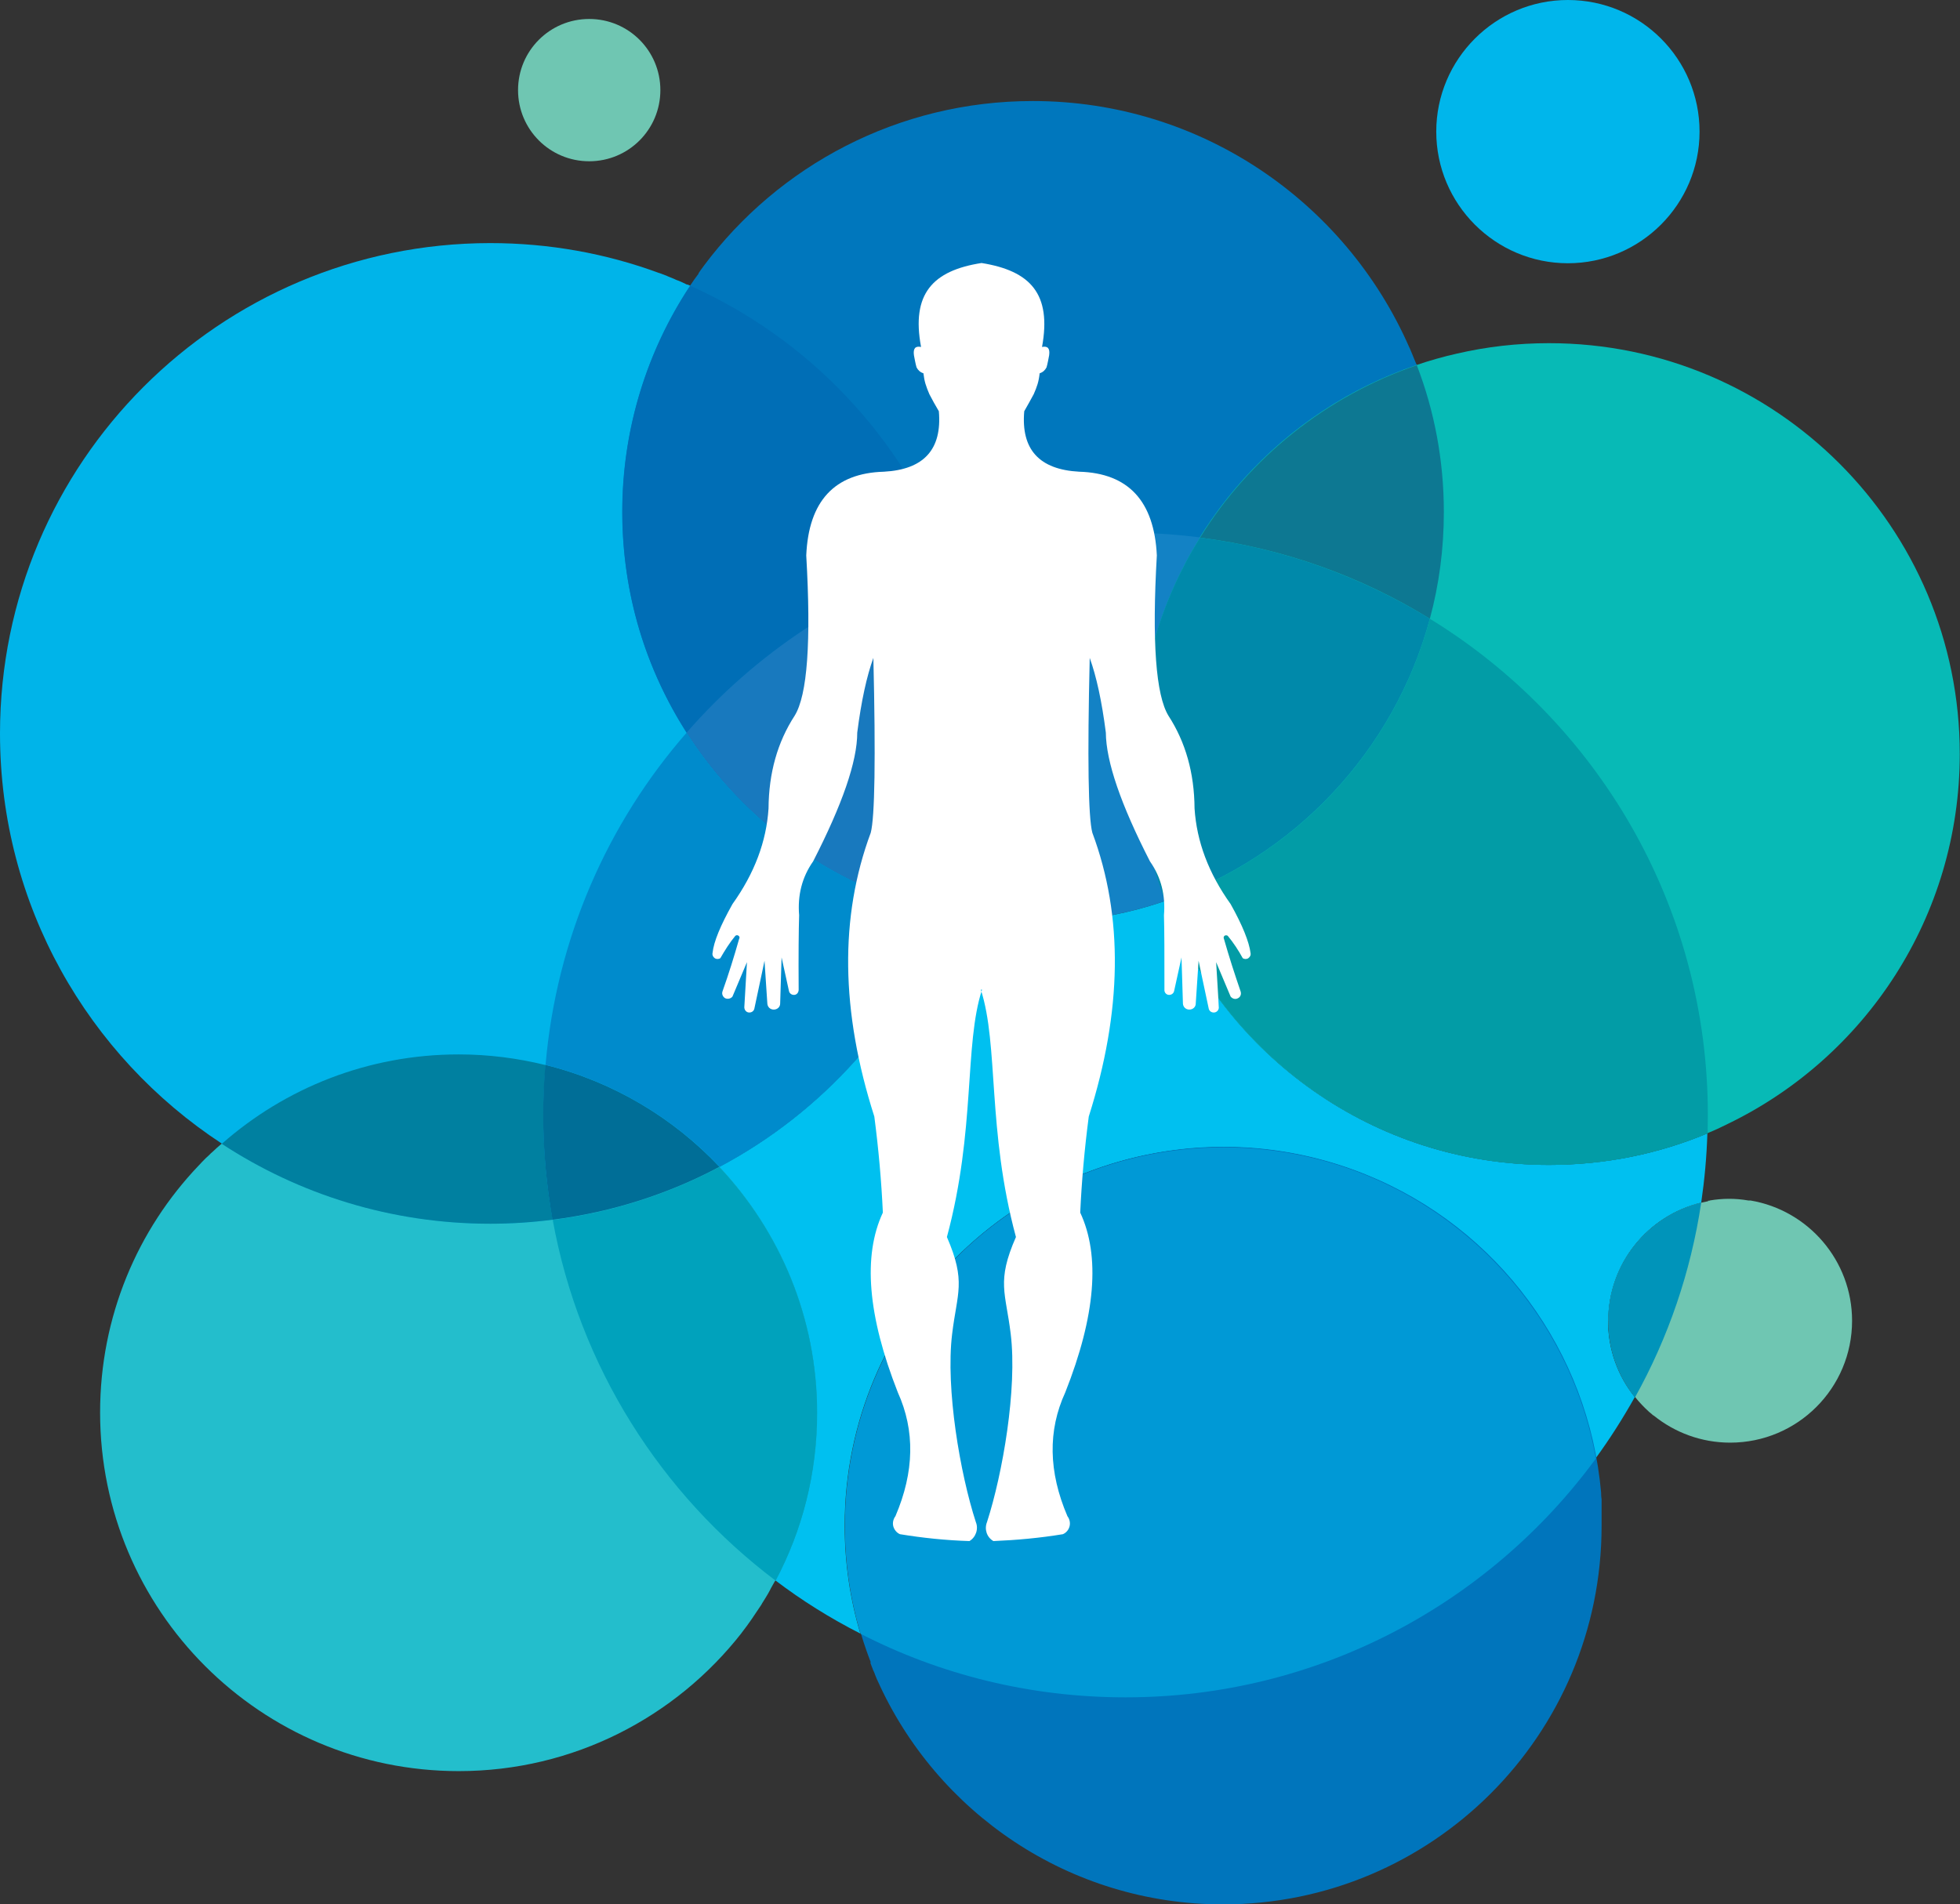
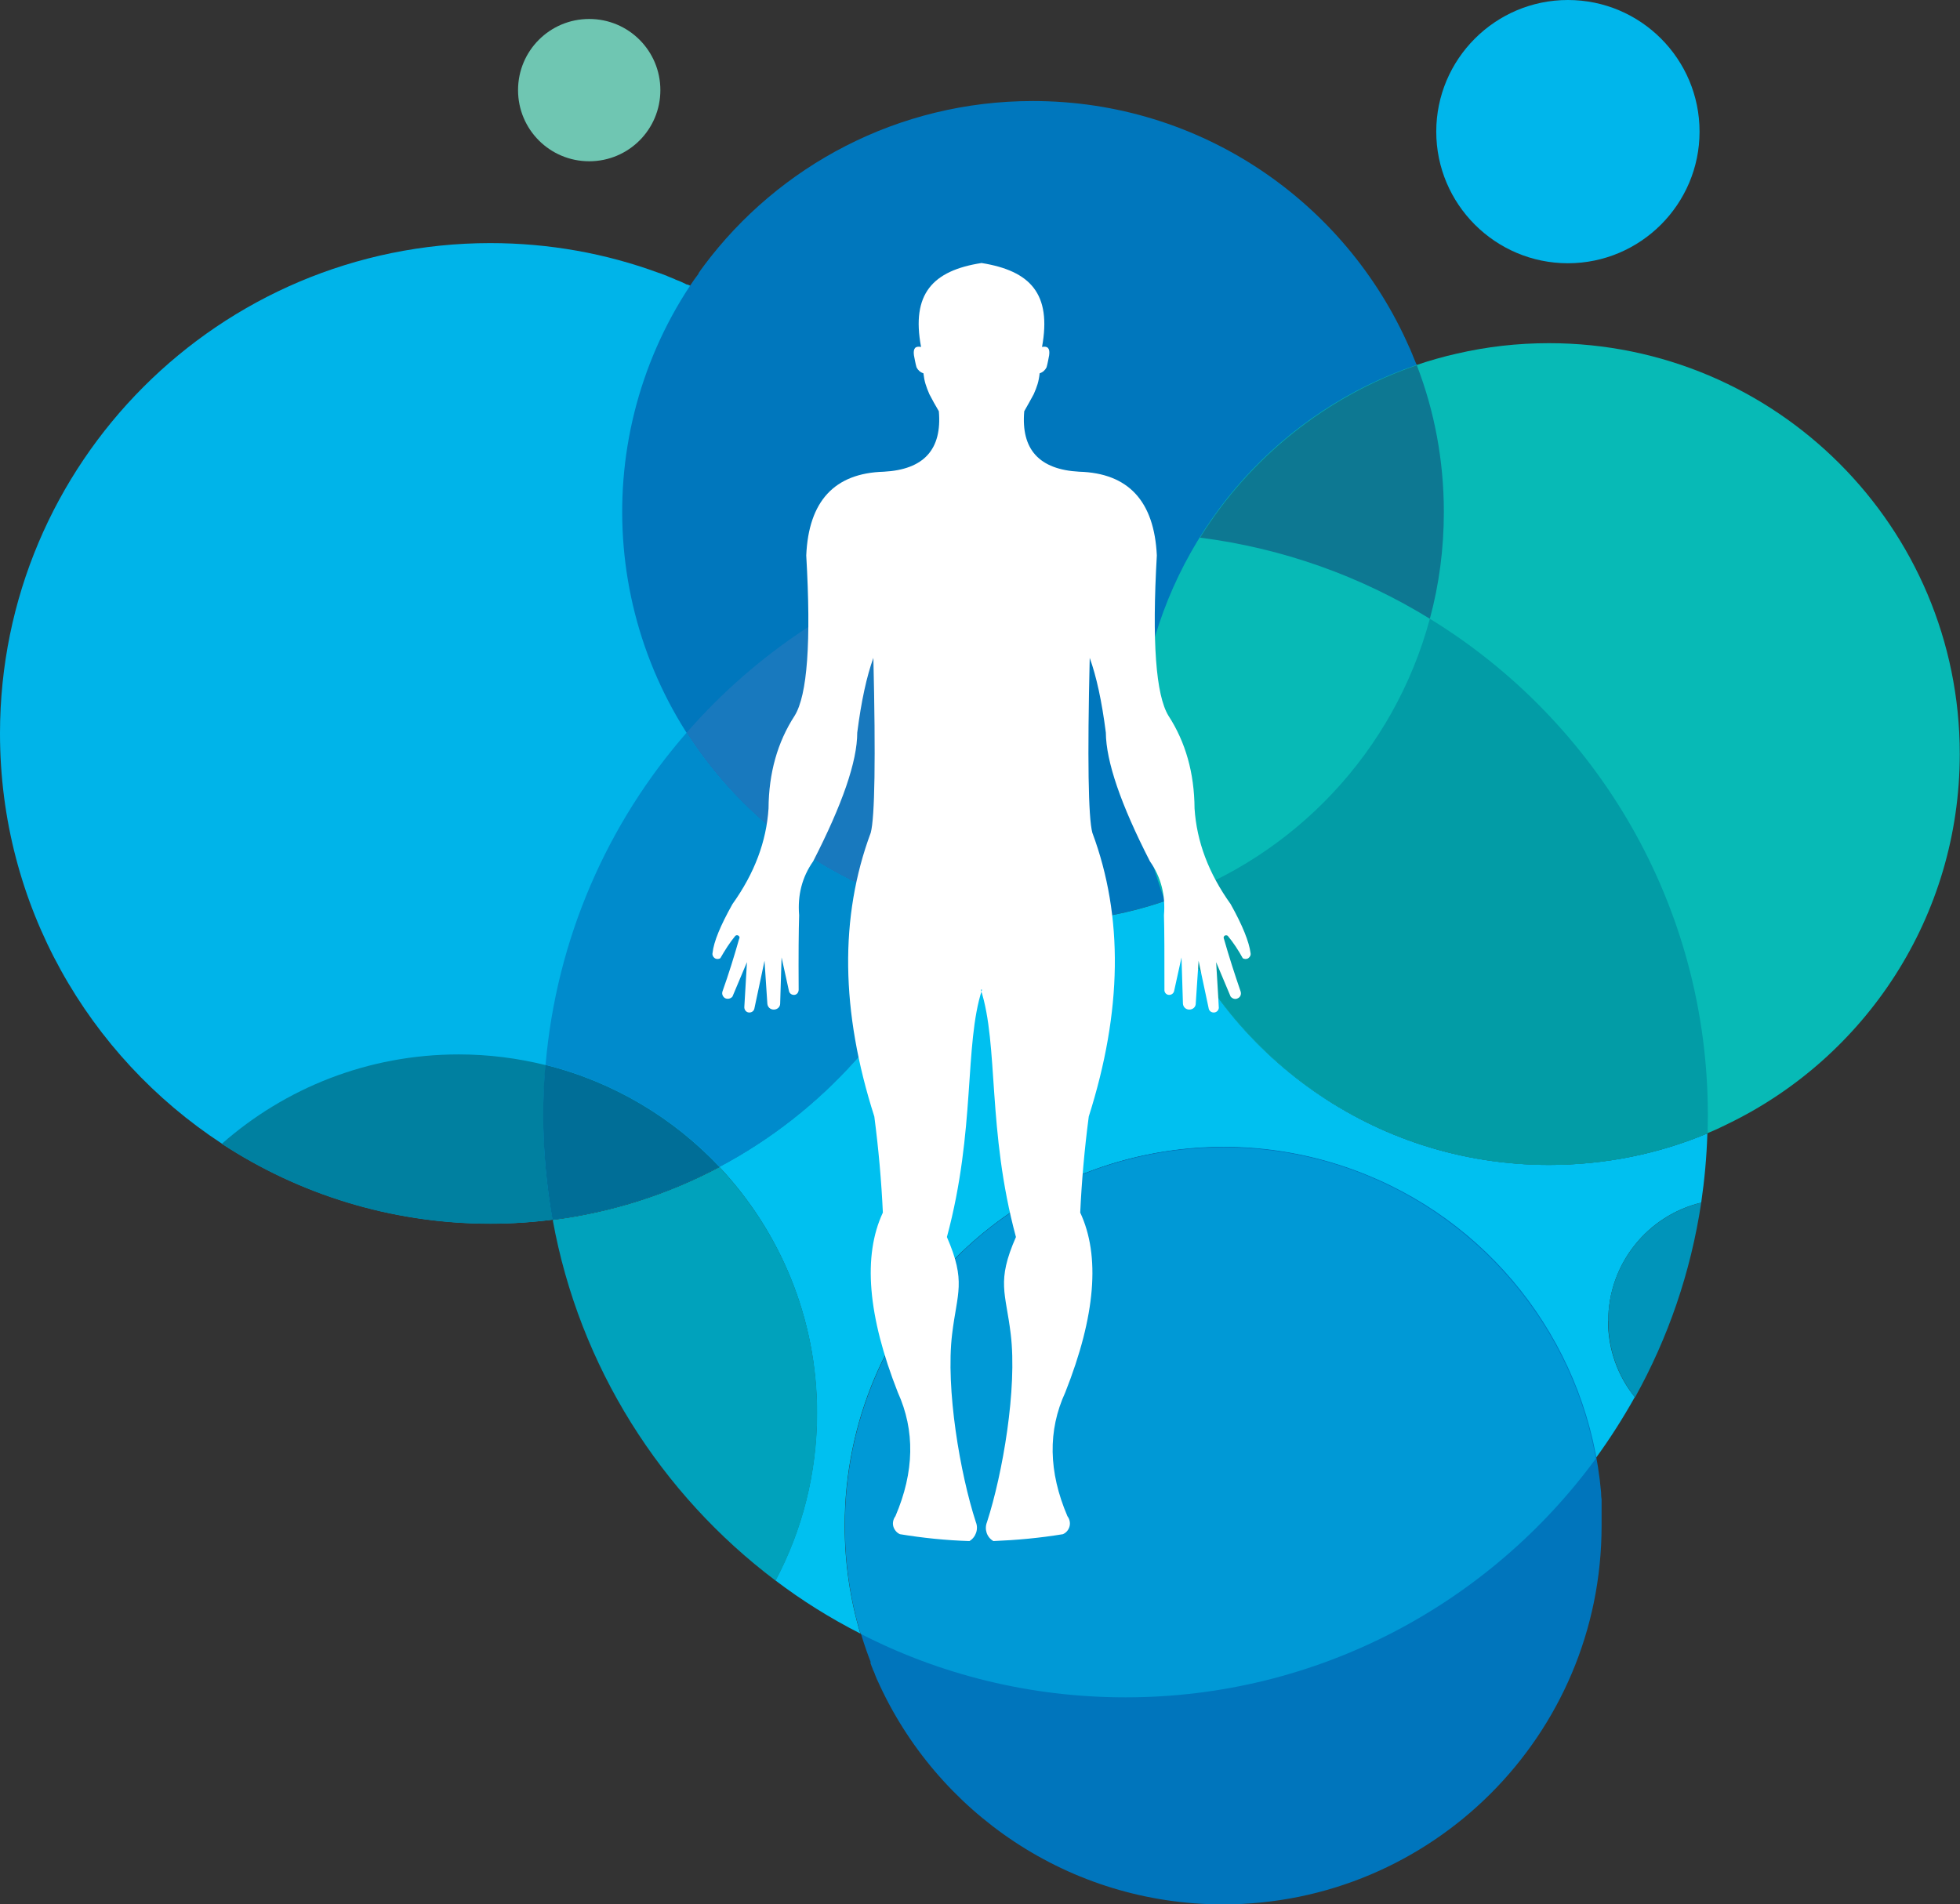
<svg xmlns="http://www.w3.org/2000/svg" id="Layer_2" viewBox="0 0 82.63 80.29">
  <rect x="0" y="0" width="82.63" height="80.29" fill="#333333" stroke="none" />
  <defs>
    <style>.cls-1{fill:#0080a0;}.cls-1,.cls-2,.cls-3,.cls-4,.cls-5,.cls-6,.cls-7,.cls-8,.cls-9,.cls-10,.cls-11,.cls-12,.cls-13,.cls-14,.cls-15,.cls-16,.cls-17,.cls-18,.cls-19,.cls-20,.cls-21{fill-rule:evenodd;}.cls-2{fill:#00c0f0;}.cls-3{fill:#0099d6;}.cls-4{fill:#23becc;}.cls-5{fill:#029ca6;}.cls-6{fill:#fff;}.cls-7{fill:#00a2bc;}.cls-8{fill:#1879be;}.cls-9{fill:#0077bd;}.cls-10{fill:#07bab6;}.cls-11{fill:#1382c5;}.cls-12{fill:#008bcc;}.cls-13{fill:#00b4e9;}.cls-14{fill:#006eb6;}.cls-15{fill:#00b6eb;}.cls-16{fill:#0089aa;}.cls-17{fill:#0d7892;}.cls-18{fill:#006e97;}.cls-19{fill:#0094ba;}.cls-20{fill:#6fc6b2;}.cls-21{fill:#0075bc;}</style>
  </defs>
  <g id="Layer_3">
    <g>
      <path class="cls-20" d="M24.84,.8c1.66,0,3,1.34,3,3s-1.34,3-3,3-3-1.34-3-3,1.34-3,3-3Z" />
      <path class="cls-15" d="M66.1,0c3.07,0,5.55,2.49,5.55,5.55s-2.49,5.55-5.55,5.55-5.55-2.49-5.55-5.55,2.49-5.55,5.55-5.55Z" />
-       <path class="cls-4" d="M32.7,66.64h0c3.25-6.12,1.93-13.84-3.49-18.52-5.76-4.97-14.25-4.85-19.86,.1h0s-.05,.04-.07,.06c-.05,.04-.1,.09-.15,.13-.05,.05-.11,.1-.16,.15l-.08,.07c-.07,.07-.14,.14-.21,.2l-.04,.04c-.08,.08-.16,.16-.23,.24l-.02,.02h0c-2.59,2.71-4.17,6.38-4.17,10.43,0,8.35,6.77,15.12,15.12,15.12,4.84,0,9.15-2.28,11.92-5.82h0l.02-.03c.14-.18,.28-.37,.41-.56l.02-.03c.13-.19,.26-.39,.39-.58l.02-.04c.06-.1,.12-.19,.18-.29h0c.06-.1,.12-.2,.17-.3l.03-.06c.05-.08,.09-.17,.14-.25l.03-.05,.02-.03Z" />
      <path class="cls-13" d="M28.98,12h-.02c-.08-.04-.15-.07-.23-.11-.07-.03-.13-.06-.2-.08-.04-.02-.08-.03-.11-.05-.09-.04-.18-.07-.27-.11l-.04-.02c-.11-.04-.21-.08-.32-.12h-.01c-2.22-.82-4.62-1.26-7.12-1.26C9.25,10.26,0,19.51,0,30.93c0,7.24,3.72,13.6,9.35,17.29,6.65,4.35,15.21,4.51,22.01,.39,6.8-4.11,10.65-11.76,9.88-19.68-.72-7.48-5.44-13.95-12.27-16.94Z" />
      <path class="cls-9" d="M29.09,12.05h0c-4.4,6.67-3.68,15.55,1.87,21.43,5.78,6.12,15.13,7.2,22.15,2.55,6.8-4.5,9.51-13.09,6.62-20.63h0v-.02l-.03-.05c-.04-.1-.08-.19-.12-.29-.01-.03-.03-.07-.04-.1-.03-.08-.07-.16-.1-.24l-.03-.06h0c-2.68-6.11-8.77-10.38-15.87-10.38-5.68,0-10.72,2.73-13.87,6.95h0l-.02,.03c-.07,.09-.14,.19-.2,.28v.02c-.13,.17-.25,.34-.36,.51Z" />
      <path class="cls-10" d="M71.99,47.78h0c.27-.11,.53-.23,.79-.36l.06-.03h0c5.79-2.8,9.78-8.73,9.78-15.6,0-9.56-7.75-17.32-17.32-17.32-1.33,0-2.63,.15-3.88,.44h0c-.58,.13-1.14,.29-1.7,.48h0c-5.66,1.92-9.97,6.66-11.32,12.57-1.47,6.49,.9,13.25,6.11,17.39,4.96,3.95,11.66,4.85,17.46,2.43Z" />
-       <path class="cls-20" d="M72.08,50.63h-.07v.02c-.1,.02-.19,.04-.28,.06h0c-1.5,.37-2.8,1.41-3.47,2.88-.92,2.05-.4,4.44,1.25,5.93l.02,.02,.04,.03s.04,.04,.06,.05l.02,.02s.04,.04,.07,.05h0c.88,.71,2,1.14,3.22,1.14,2.84,0,5.14-2.3,5.14-5.14,0-2.54-1.85-4.66-4.28-5.07h-.09c-.56-.1-1.11-.09-1.64,0Z" />
      <path class="cls-2" d="M67.8,55.7c0-2.42,1.67-4.45,3.92-4.99,.14-.96,.23-1.93,.26-2.92-2.05,.86-4.31,1.33-6.68,1.33-7.39,0-13.69-4.62-16.18-11.13-1.75,.6-3.63,.92-5.58,.92-1.26,0-2.48-.13-3.66-.39-1.82,4.6-5.23,8.39-9.56,10.68,2.55,2.71,4.12,6.36,4.12,10.37,0,2.56-.63,4.96-1.75,7.07,1.12,.85,2.32,1.6,3.58,2.24-.43-1.44-.66-2.97-.66-4.55,0-8.81,7.14-15.96,15.96-15.96,7.84,0,14.36,5.66,15.7,13.12,.6-.82,1.15-1.69,1.65-2.58-.71-.88-1.13-2-1.13-3.22Z" />
      <path class="cls-21" d="M36.69,70.1h0c.03,.1,.07,.19,.1,.27,0,.02,.02,.05,.03,.07,.03,.07,.06,.13,.08,.2,.02,.04,.03,.08,.05,.12,.01,.03,.02,.06,.04,.09h0c2.49,5.57,8.08,9.45,14.57,9.45,8.81,0,15.96-7.14,15.96-15.96,0-.09,0-.18,0-.28v-.07c0-.07,0-.14,0-.21,0-.04,0-.08,0-.12,0-.05,0-.11,0-.16,0-.06,0-.11,0-.17v-.11c-.01-.07-.02-.15-.02-.22v-.06c-.52-5.94-4.32-11.16-9.93-13.42-6.04-2.44-12.95-.97-17.47,3.72-4.33,4.49-5.63,11.08-3.39,16.85Z" />
      <path class="cls-1" d="M23.3,51.43c-.26-1.43-.39-2.9-.39-4.4,0-.71,.03-1.42,.09-2.12-1.17-.29-2.4-.45-3.66-.45-3.83,0-7.32,1.42-9.99,3.77,3.25,2.13,7.14,3.37,11.32,3.37,.89,0,1.77-.06,2.63-.17Z" />
-       <path class="cls-14" d="M28.95,30.89c2.92-3.35,6.73-5.89,11.06-7.27-1.95-5.16-5.9-9.33-10.91-11.57-1.81,2.73-2.86,6.01-2.86,9.53s.99,6.62,2.71,9.31Z" />
      <path class="cls-17" d="M50.59,22.67c3.52,.45,6.8,1.64,9.69,3.42,.39-1.44,.59-2.95,.59-4.5,0-2.18-.4-4.27-1.14-6.19-3.82,1.3-7.05,3.9-9.14,7.27Z" />
      <path class="cls-7" d="M23.3,51.43c1.12,6.19,4.57,11.58,9.4,15.22,1.12-2.11,1.75-4.52,1.75-7.07,0-4.01-1.57-7.66-4.12-10.37-2.15,1.14-4.52,1.91-7.03,2.23Z" />
      <path class="cls-18" d="M23.3,51.43c2.51-.32,4.89-1.09,7.03-2.23-1.95-2.07-4.48-3.59-7.34-4.3-.06,.7-.09,1.41-.09,2.12,0,1.5,.14,2.98,.39,4.4Z" />
      <path class="cls-12" d="M28.95,30.89c-3.33,3.81-5.49,8.67-5.95,14.01,2.85,.71,5.38,2.23,7.34,4.3,4.33-2.3,7.75-6.09,9.56-10.68-4.59-.99-8.5-3.79-10.95-7.62Z" />
      <path class="cls-8" d="M28.95,30.89c2.45,3.83,6.36,6.64,10.95,7.62,.93-2.35,1.44-4.91,1.44-7.59s-.47-5.03-1.33-7.3c-4.33,1.38-8.14,3.92-11.06,7.27Z" />
-       <path class="cls-11" d="M47.45,22.47c-2.6,0-5.1,.4-7.45,1.15,.86,2.27,1.33,4.73,1.33,7.3s-.51,5.24-1.44,7.59c1.18,.25,2.4,.39,3.66,.39,1.95,0,3.83-.32,5.58-.92-.74-1.92-1.14-4.01-1.14-6.19,0-3.35,.95-6.48,2.6-9.13-1.03-.13-2.08-.2-3.14-.2Z" />
-       <path class="cls-16" d="M50.59,22.67c-1.65,2.65-2.6,5.78-2.6,9.13,0,2.18,.4,4.27,1.14,6.19,5.43-1.85,9.65-6.32,11.15-11.9-2.89-1.77-6.17-2.97-9.69-3.42Z" />
      <path class="cls-19" d="M68.93,58.92c1.39-2.5,2.35-5.27,2.79-8.21-2.25,.55-3.92,2.57-3.92,4.99,0,1.22,.42,2.33,1.13,3.22Z" />
      <path class="cls-3" d="M67.28,61.5c-1.34-7.46-7.86-13.12-15.7-13.12-8.81,0-15.96,7.14-15.96,15.96,0,1.58,.23,3.11,.66,4.55,3.35,1.72,7.15,2.68,11.17,2.68,8.14,0,15.36-3.97,19.83-10.07Z" />
      <path class="cls-5" d="M72,47.02c0-8.86-4.69-16.62-11.72-20.93h0c-1.5,5.58-5.7,10.05-11.15,11.9,2.49,6.51,8.8,11.13,16.18,11.13,2.37,0,4.62-.47,6.68-1.33,0-.25,.01-.51,.01-.76Z" />
      <path class="cls-6" d="M41.4,41.73c-.76,2.34-.26,5.9-1.48,10.43,.82,1.89,.43,2.34,.22,4.09-.28,2.31,.34,5.9,1,7.93,.12,.29,0,.64-.27,.8-.98-.03-1.96-.13-2.93-.29-.14-.06-.24-.19-.28-.33-.04-.15,0-.31,.09-.43,.8-1.87,.83-3.61,.1-5.22-1.27-3.23-1.48-5.76-.63-7.58-.06-1.32-.18-2.67-.36-4.05-1.42-4.44-1.47-8.42-.15-11.97,.17-.65,.21-3.11,.11-7.37-.28,.77-.51,1.82-.68,3.15,0,1.22-.63,3.03-1.86,5.43-.47,.67-.66,1.43-.59,2.27-.02,.64-.03,1.69-.02,3.14,0,.11-.07,.21-.18,.22-.11,.01-.21-.06-.23-.17l-.31-1.41s-.02,.65-.06,1.95c0,.14-.12,.25-.27,.25s-.26-.11-.27-.25c0,0-.04-.6-.12-1.81,0,0-.14,.68-.43,2.03-.03,.11-.14,.17-.25,.15-.11-.02-.18-.13-.17-.24,0,0,.04-.63,.11-1.88,0,0-.2,.48-.61,1.45-.07,.09-.2,.12-.31,.07-.1-.06-.15-.18-.11-.29,.26-.73,.49-1.47,.7-2.21,.03-.04,.02-.1-.02-.13-.04-.03-.09-.04-.14,0-.24,.29-.44,.61-.63,.94-.07,.05-.17,.05-.24,0-.07-.05-.11-.13-.09-.22,.05-.47,.33-1.15,.84-2.06,.93-1.3,1.43-2.64,1.52-4.03,.01-1.5,.38-2.8,1.1-3.91,.54-.87,.7-3.13,.49-6.76,.1-2.29,1.19-3.47,3.27-3.53,1.69-.09,2.46-.94,2.32-2.55-.15-.25-.28-.49-.4-.72-.14-.33-.21-.53-.25-.88-.13-.04-.23-.13-.29-.25-.04-.13-.09-.4-.11-.51-.04-.29,.06-.4,.3-.35-.42-2.24,.49-3.22,2.55-3.54,2.06,.33,2.96,1.3,2.55,3.54,.24-.05,.34,.06,.3,.35-.02,.11-.07,.38-.11,.51-.06,.12-.16,.21-.29,.25-.04,.36-.11,.56-.25,.88-.12,.22-.25,.46-.4,.72-.14,1.61,.63,2.46,2.32,2.55,2.07,.06,3.16,1.24,3.27,3.53-.21,3.64-.04,5.89,.49,6.76,.72,1.11,1.09,2.41,1.1,3.91,.09,1.39,.59,2.73,1.52,4.03,.51,.91,.78,1.6,.84,2.06,.02,.09-.02,.17-.09,.22-.07,.05-.17,.05-.24,0-.18-.33-.39-.65-.63-.94-.04-.03-.1-.03-.14,0-.04,.04-.04,.09-.02,.13,.21,.74,.45,1.48,.7,2.21,.04,.11,0,.24-.11,.29-.1,.06-.23,.03-.31-.07l-.61-1.45c.08,1.25,.11,1.88,.11,1.88,.02,.11-.06,.22-.17,.24-.11,.02-.22-.04-.25-.15-.29-1.35-.43-2.03-.43-2.03-.08,1.21-.12,1.81-.12,1.81,0,.14-.12,.25-.27,.25s-.26-.11-.27-.25c-.04-1.3-.06-1.95-.06-1.95l-.31,1.41c-.02,.11-.12,.18-.23,.17-.11-.01-.19-.11-.18-.22,0-1.46,0-2.5-.02-3.14,.07-.84-.12-1.6-.59-2.27-1.23-2.4-1.85-4.21-1.86-5.43-.17-1.33-.4-2.38-.68-3.15-.1,4.26-.06,6.72,.11,7.37,1.32,3.54,1.26,7.53-.15,11.97-.18,1.38-.3,2.73-.36,4.05,.85,1.82,.65,4.35-.63,7.58-.74,1.61-.71,3.35,.09,5.22,.09,.12,.13,.28,.09,.43-.04,.15-.14,.27-.28,.33-.97,.16-1.95,.25-2.93,.29-.28-.16-.39-.5-.27-.8,.66-2.04,1.28-5.62,1-7.93-.21-1.75-.61-2.2,.22-4.09-1.22-4.52-.72-8.08-1.48-10.43Z" />
    </g>
  </g>
</svg>